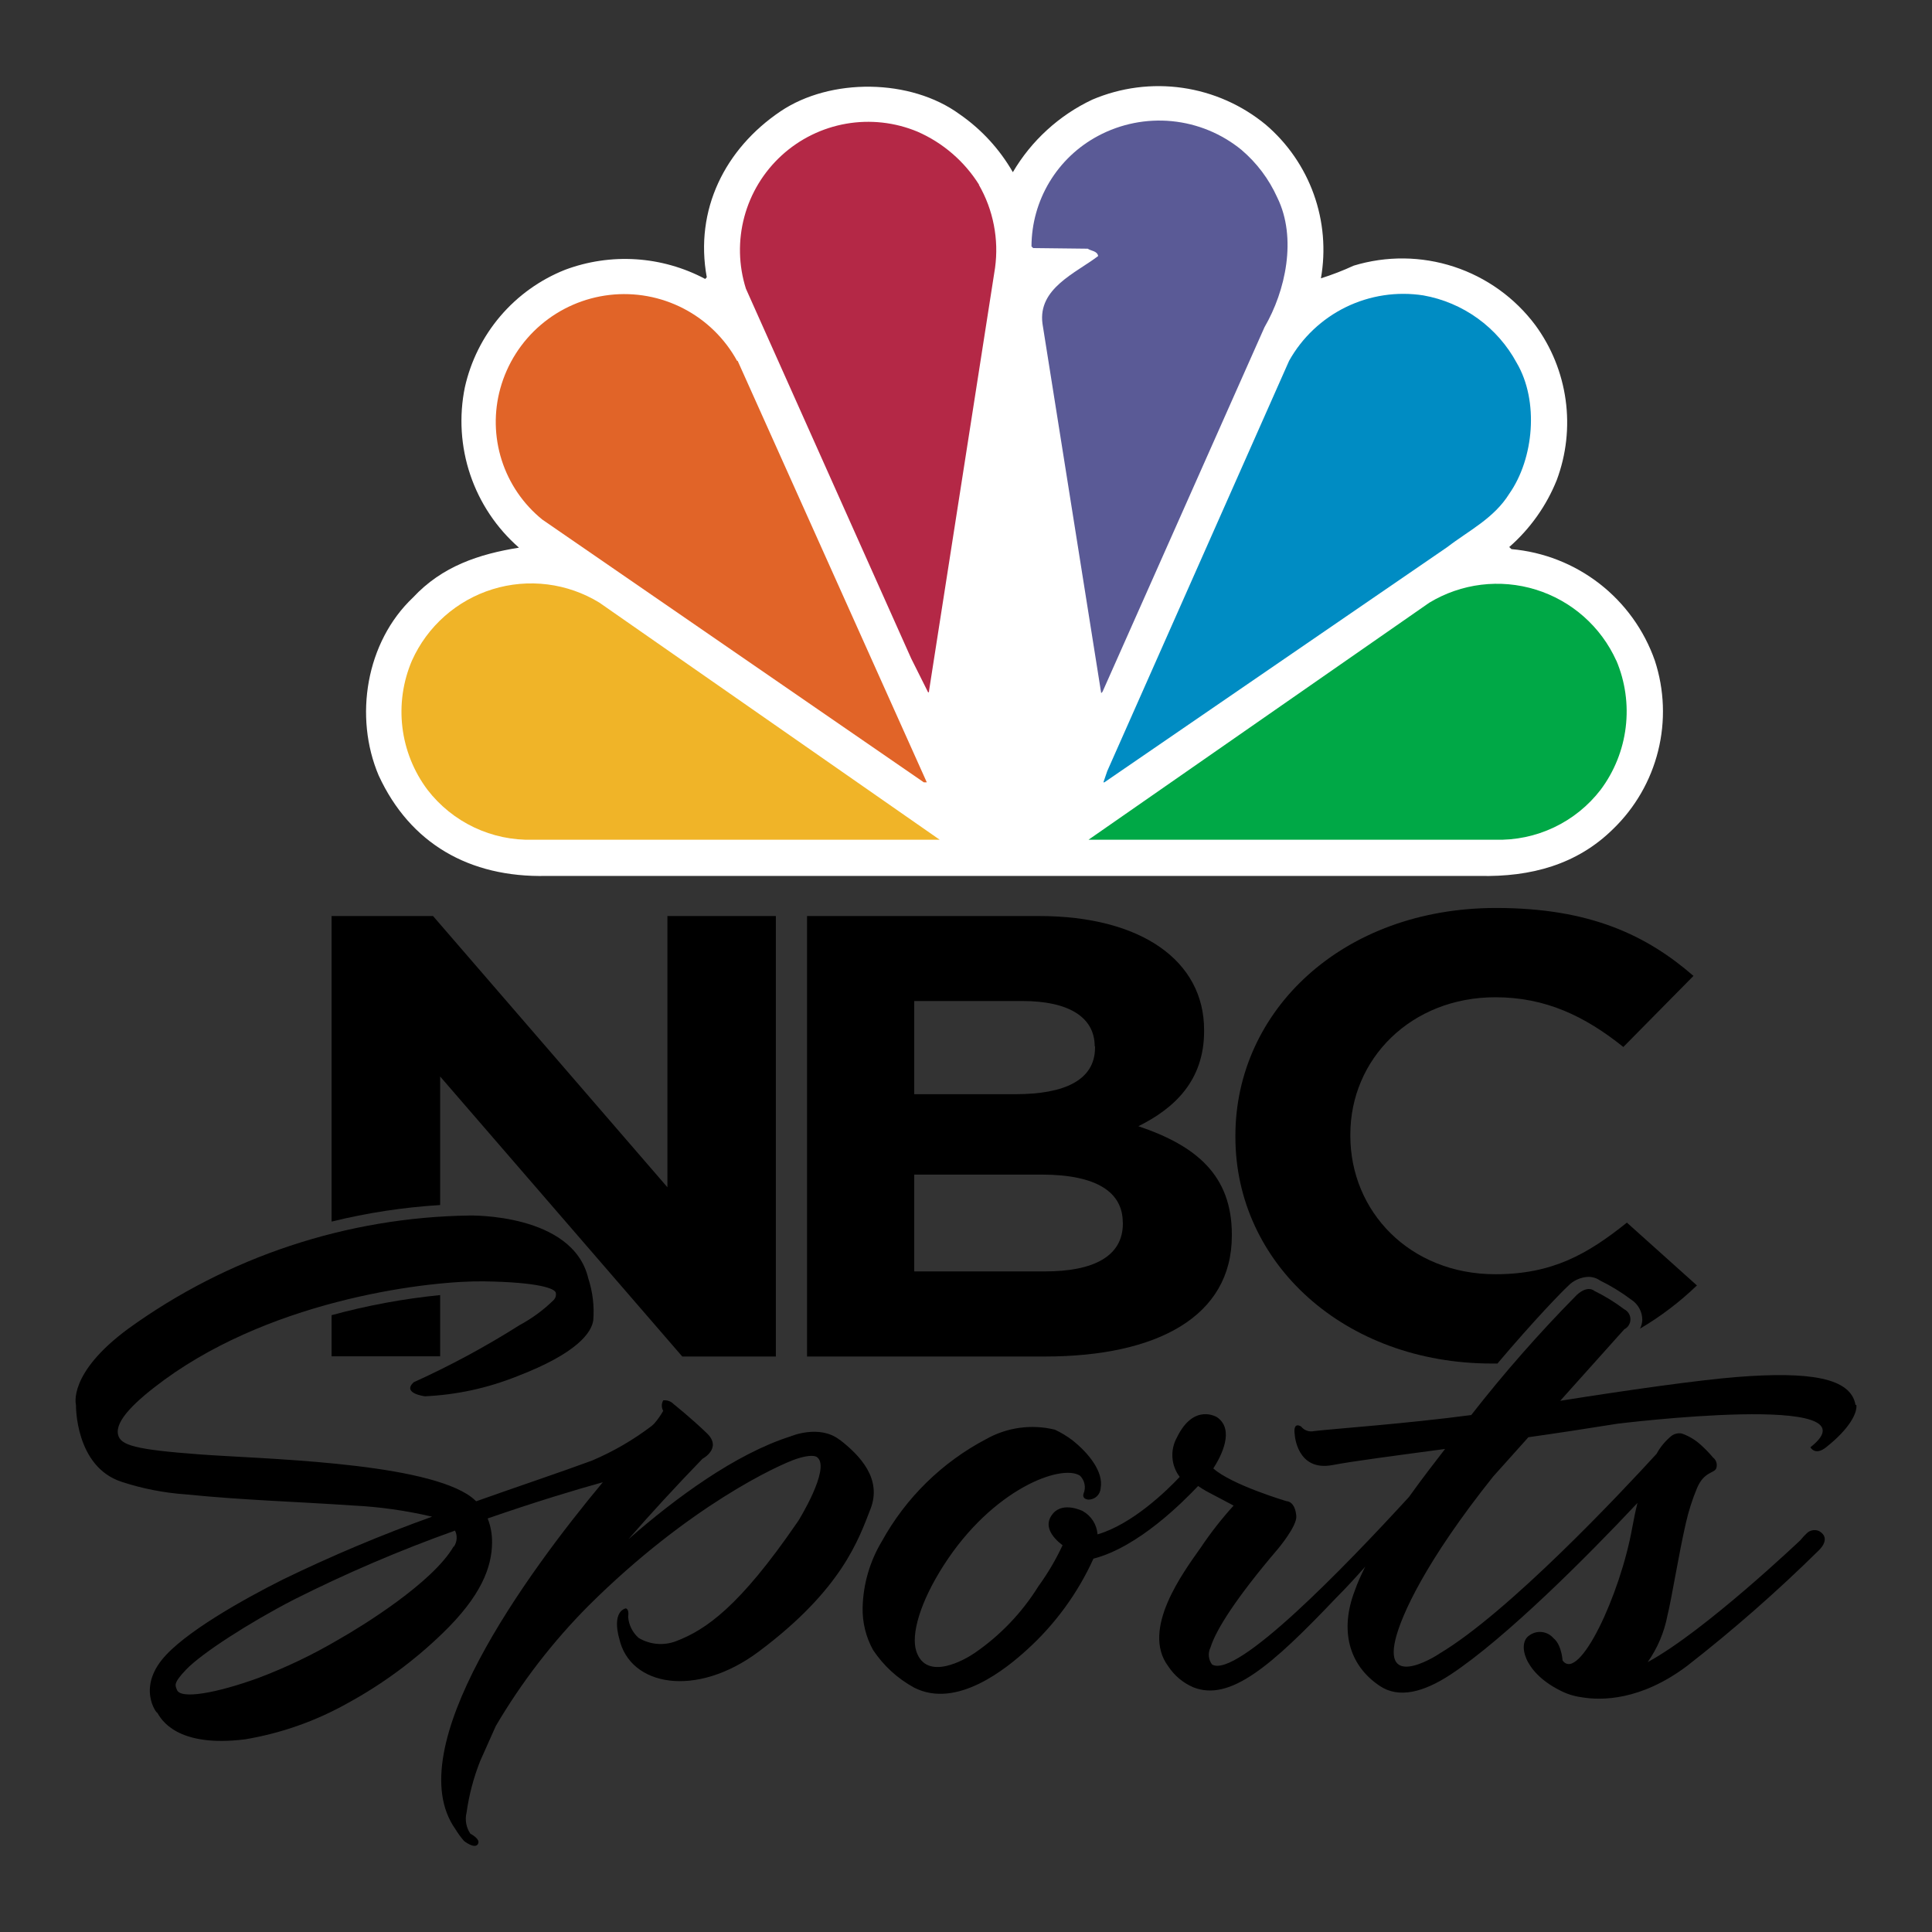
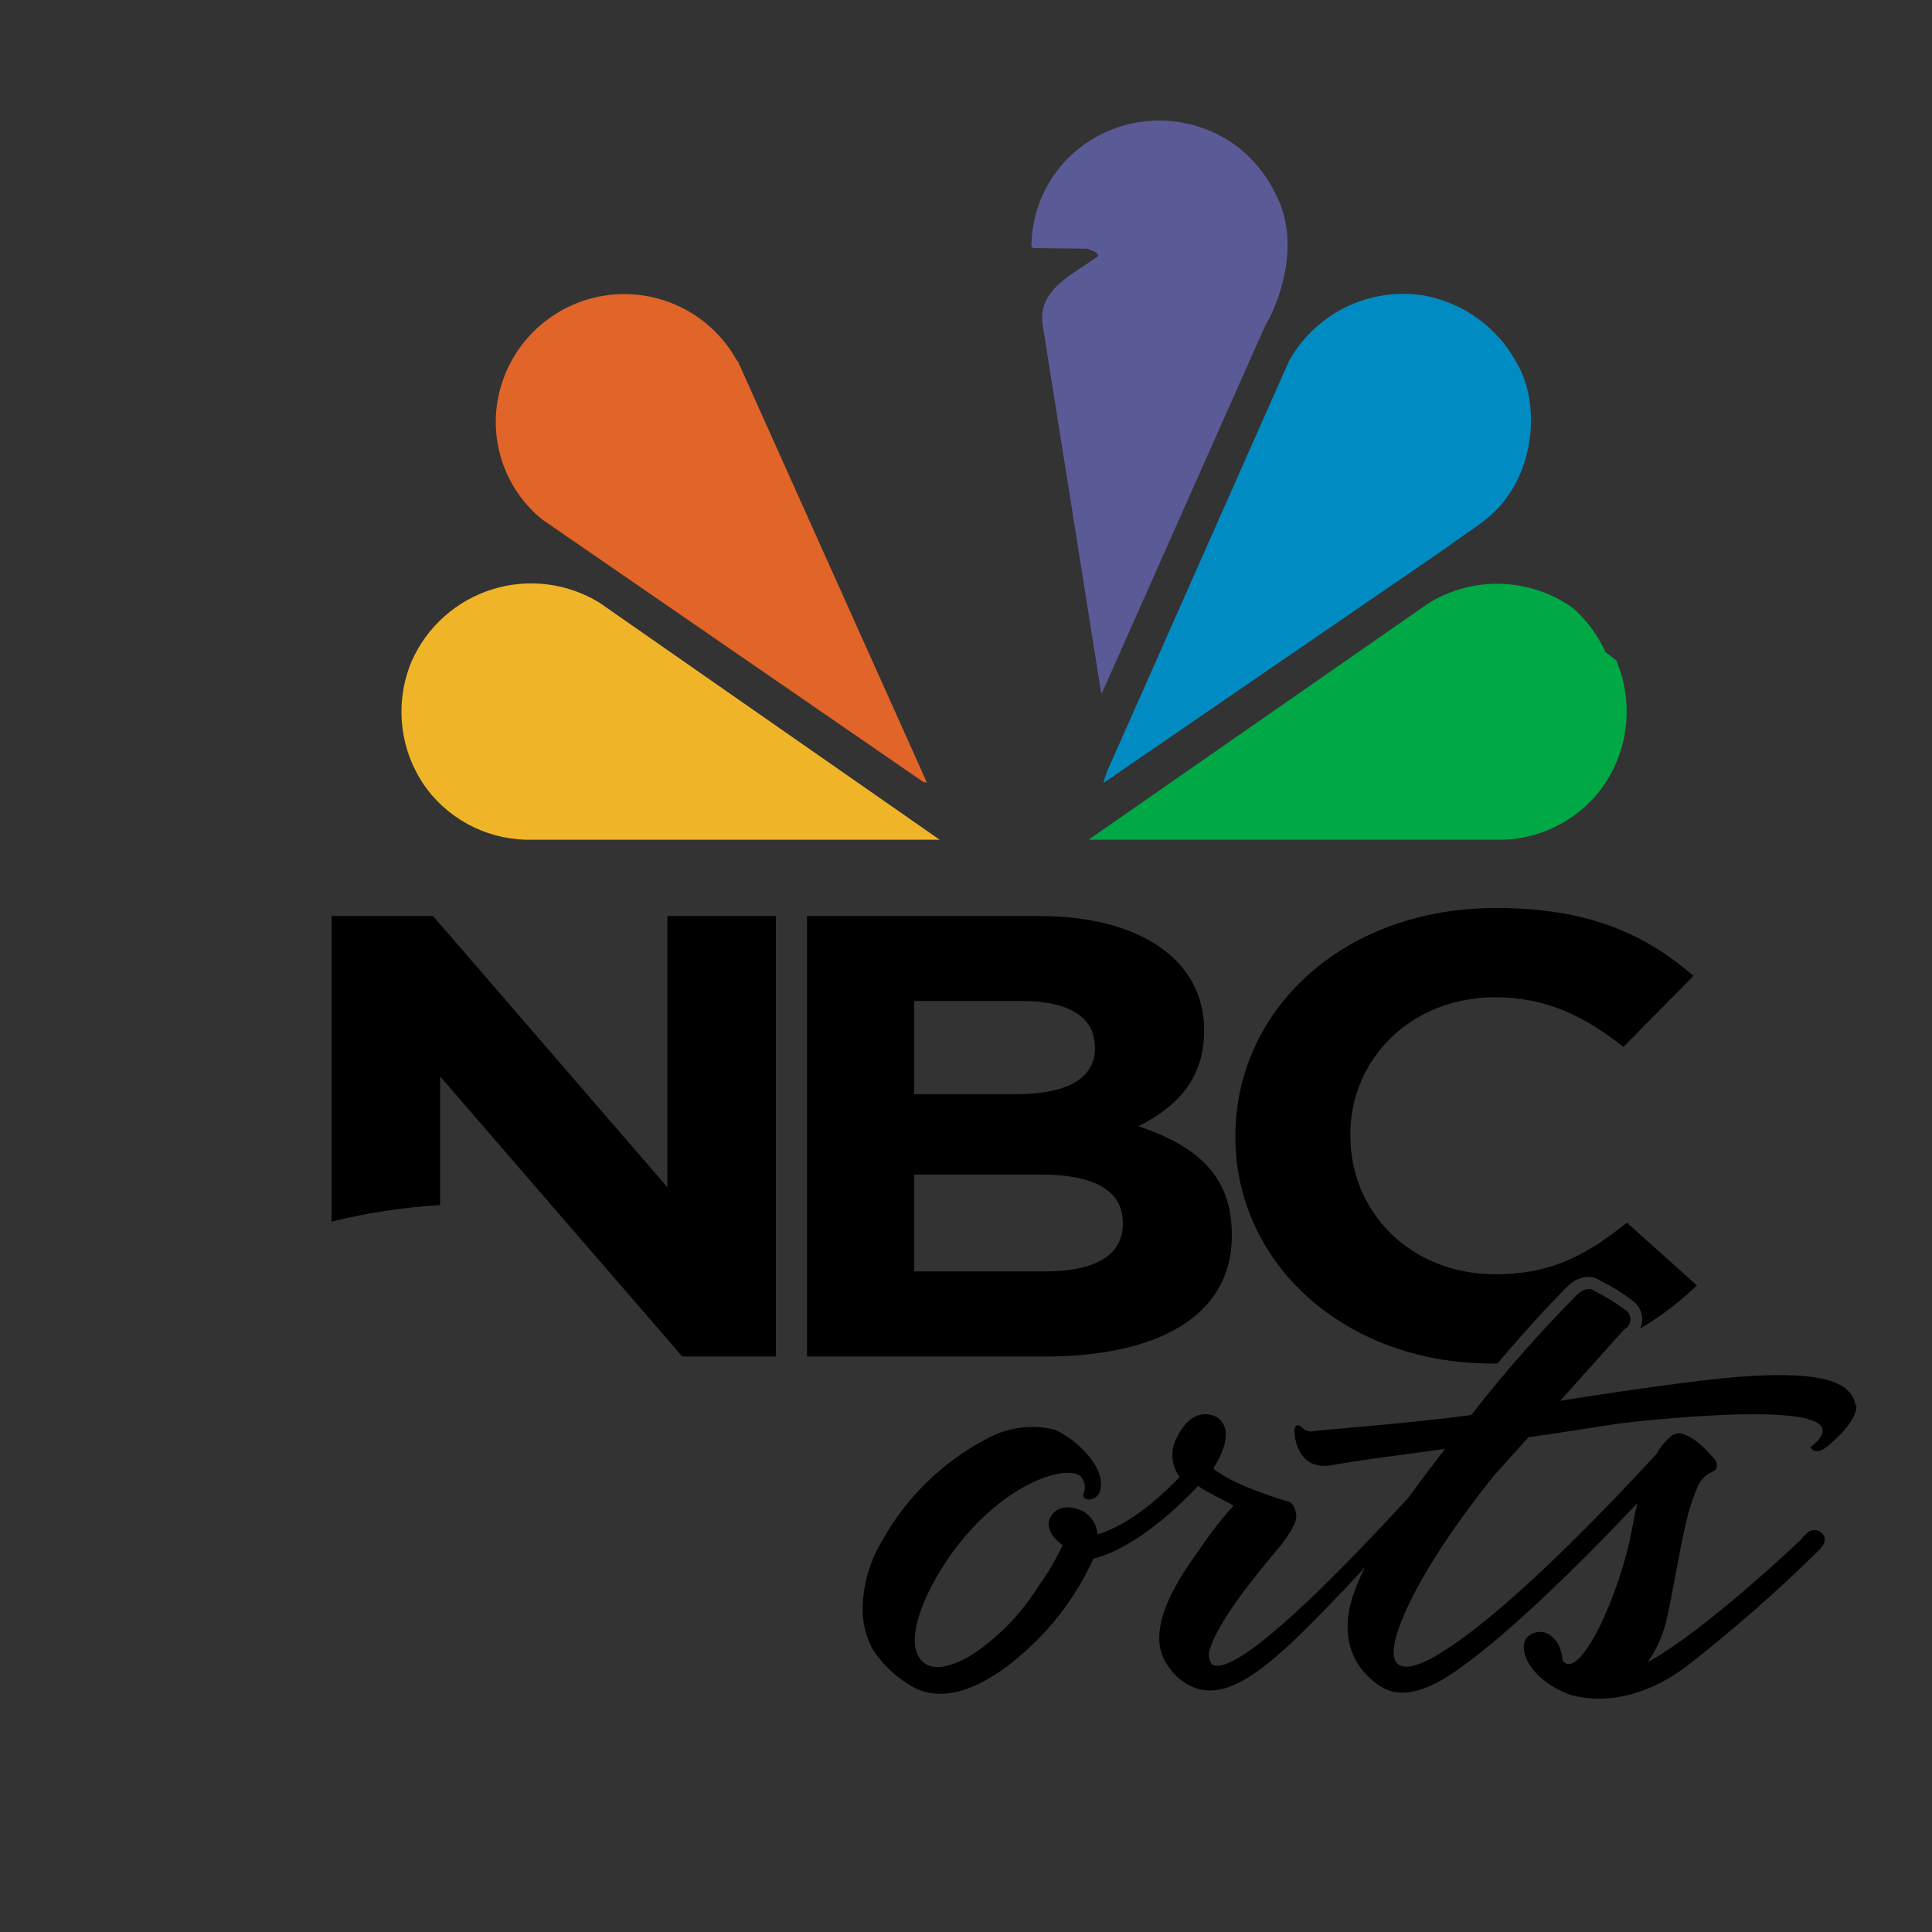
<svg xmlns="http://www.w3.org/2000/svg" version="1.1" id="Layer_1" x="0px" y="0px" viewBox="0 0 3000 3000" enable-background="new 0 0 3000 3000" xml:space="preserve">
  <rect x="0" y="0" width="3000" height="3000" fill="#333333" stroke="none" />
  <g>
    <path d="M1743.418,1898.174c0-46.005-38.85-74.287-126.458-74.287h-197.331v150.356h203.016   c75.425,0,120.938-23.406,120.938-74.287v-1.949L1743.418,1898.174z M1699.857,1624.771c0-45.028-39.985-70.382-111.996-70.382   h-168.232v144.663h157.503c75.424,0,123.212-21.618,123.212-72.332v-2.114L1699.857,1624.771z M1622.646,2106.39h-369.464v-683.987   h360.201c158.644,0,256.335,69.404,256.335,176.849v1.948c0,77.213-46.65,120.12-102.075,147.597   c89.884,30.229,145.147,76.229,145.147,168.068v1.949c0,125-115.243,187.576-290.629,187.576" />
-     <path d="M514.9,2106.069h168.561v-95.092c-57.054,5.723-113.241,16.125-168.561,31.208V2106.069L514.9,2106.069z" />
    <path d="M1036.346,1422.402v421.152l-363.939-421.152H514.9v474.468c55.416-13.634,111.601-22.193,168.561-25.681v-199.607   l375.967,434.808h145.315v-683.987H1036.346z" />
    <path d="M2324.682,2117.935c59.002-69.736,100.453-111.998,110.363-121.264c4.125-4.232,8.881-7.555,14.273-9.971   c5.391-2.415,11.037-3.752,16.939-4.003c6.59-0.046,12.604,1.798,18.041,5.526c17.191,8.443,33.441,18.415,48.766,29.904   c2.641,1.708,5.025,3.723,7.16,6.034c2.135,2.315,3.949,4.855,5.436,7.625c1.494,2.771,2.617,5.683,3.373,8.739   c0.758,3.053,1.123,6.153,1.098,9.301c-0.225,4.699-1.418,9.145-3.578,13.328c32.105-18.92,61.578-41.294,88.426-67.13   l-108.744-97.531c-60.953,48.765-115.406,80.138-204.152,80.138c-133.129,0-225.287-97.531-225.287-215.049v-1.951   c0-117.359,94.273-213.096,225.287-213.096c77.693,0,138.811,29.258,198.631,77.206l108.9-110.364   c-72.166-62.58-159.941-105.492-306.395-105.492c-238.457,0-404.902,159.13-404.902,353.697v1.952   c0,196.516,169.697,351.748,398.238,351.748h8.939L2324.682,2117.935z" />
-     <path fill="#FFFFFF" d="M1572.748,267.354c14.441-24.538,32.18-46.405,53.205-65.604c21.031-19.199,44.416-34.88,70.162-47.04   c10.994-4.687,22.258-8.603,33.783-11.75c11.529-3.144,23.222-5.489,35.072-7.035c11.85-1.543,23.751-2.275,35.701-2.189   c11.951,0.085,23.837,0.982,35.668,2.695c11.826,1.712,23.48,4.219,34.965,7.529c11.484,3.308,22.689,7.384,33.613,12.224   c10.923,4.84,21.472,10.405,31.634,16.691c10.167,6.286,19.853,13.233,29.067,20.845c8.404,7.19,16.311,14.893,23.713,23.107   c7.404,8.216,14.244,16.874,20.524,25.979c6.278,9.104,11.944,18.575,16.991,28.416c5.052,9.842,9.44,19.966,13.174,30.376   c3.732,10.41,6.775,21.021,9.129,31.824c2.355,10.808,3.998,21.72,4.936,32.741c0.938,11.019,1.158,22.053,0.662,33.102   s-1.709,22.018-3.633,32.909c17.377-5.472,34.338-12.029,50.879-19.668c6.305-1.919,12.668-3.596,19.102-5.026   c6.43-1.43,12.908-2.615,19.428-3.553c6.523-0.934,13.074-1.62,19.648-2.057c6.572-0.433,13.152-0.616,19.742-0.549   c6.588,0.067,13.164,0.389,19.727,0.959c6.564,0.574,13.1,1.396,19.598,2.466c6.498,1.072,12.953,2.393,19.354,3.958   c6.396,1.564,12.73,3.373,18.99,5.423c6.264,2.049,12.438,4.336,18.525,6.859c6.088,2.521,12.066,5.271,17.945,8.253   c5.875,2.981,11.627,6.182,17.26,9.602c5.635,3.42,11.125,7.05,16.477,10.894c5.352,3.838,10.553,7.879,15.6,12.118   c5.039,4.239,9.916,8.663,14.619,13.276c4.707,4.61,9.232,9.396,13.57,14.354c4.34,4.958,8.484,10.074,12.434,15.352   c6.242,8.513,11.941,17.38,17.086,26.599c5.146,9.221,9.701,18.722,13.67,28.508c3.969,9.784,7.316,19.775,10.041,29.975   c2.732,10.199,4.82,20.529,6.27,30.989c1.449,10.458,2.246,20.965,2.389,31.523c0.15,10.559-0.354,21.083-1.516,31.578   c-1.16,10.496-2.963,20.878-5.408,31.151c-2.445,10.269-5.518,20.352-9.209,30.243c-8.029,20.003-18.277,38.795-30.748,56.377   c-12.473,17.579-26.822,33.464-43.047,47.65l3.412,3.253c12.391,1.089,24.648,3.057,36.76,5.904   c12.111,2.849,23.955,6.547,35.541,11.094c11.58,4.55,22.779,9.901,33.592,16.057c10.814,6.156,21.133,13.052,30.953,20.688   c9.826,7.637,19.053,15.936,27.686,24.897c8.635,8.961,16.58,18.491,23.848,28.594c7.266,10.102,13.768,20.67,19.516,31.706   c5.748,11.037,10.678,22.427,14.793,34.17c3.688,11.274,6.572,22.754,8.652,34.431c2.086,11.681,3.344,23.448,3.773,35.308   c0.432,11.854,0.037,23.685-1.191,35.484c-1.229,11.801-3.273,23.455-6.135,34.97c-2.861,11.516-6.508,22.773-10.947,33.777   c-4.441,11-9.621,21.639-15.555,31.917c-5.928,10.273-12.547,20.086-19.852,29.434c-7.307,9.347-15.23,18.141-23.768,26.376   c-55.916,55.104-127.436,74.447-207.404,72.66H848.117c-119.145,2.6-211.308-50.229-260.071-155.883   c-38.685-91.024-19.83-207.245,53.154-276.327c45.351-48.763,102.728-67.618,164.656-77.534   c-8.656-7.557-16.776-15.654-24.364-24.285c-7.586-8.632-14.575-17.724-20.96-27.278c-6.387-9.555-12.118-19.485-17.193-29.798   c-5.074-10.313-9.448-20.91-13.123-31.802c-3.673-10.889-6.618-21.971-8.828-33.249c-2.211-11.277-3.67-22.652-4.379-34.122   s-0.661-22.937,0.146-34.401c0.805-11.464,2.36-22.825,4.667-34.085c2.262-10.148,5.134-20.126,8.611-29.93   c3.478-9.801,7.54-19.356,12.179-28.664c4.643-9.308,9.829-18.299,15.566-26.976c5.736-8.677,11.977-16.972,18.721-24.89   c6.744-7.917,13.945-15.396,21.601-22.437c7.657-7.039,15.71-13.589,24.162-19.649c8.454-6.058,17.243-11.585,26.37-16.573   c9.125-4.991,18.521-9.408,28.184-13.257c17.614-6.611,35.728-11.299,54.344-14.058c18.612-2.759,37.305-3.53,56.084-2.31   c18.774,1.22,37.212,4.399,55.314,9.543c18.1,5.141,35.454,12.132,52.067,20.968l2.438-2.601   c-19.18-104.842,28.284-199.444,114.432-257.636c77.696-52.338,202.043-51.201,278.278,4.552   c16.922,11.735,32.351,25.186,46.287,40.354C1550.391,232.985,1562.487,249.499,1572.748,267.354" />
    <path fill="#5A5A96" d="M1983.338,306.689c30.883,62.744,13.004,144.992-19.833,201.395l-251.46,565.983l-2.109,2.275   l-91.188-573.786c-7.314-54.939,51.854-78.507,86.473-105.005c-1.622-8.125-10.727-7.639-16.254-11.377l-84.686-0.975l-2.6-2.602   c0.026-8.785,0.642-17.527,1.854-26.23c1.208-8.702,2.997-17.283,5.362-25.744c2.37-8.461,5.297-16.721,8.784-24.785   c3.482-8.065,7.497-15.86,12.031-23.382c4.54-7.523,9.56-14.707,15.072-21.552c5.508-6.845,11.45-13.286,17.829-19.326   c6.379-6.041,13.133-11.625,20.269-16.754c7.136-5.127,14.582-9.751,22.338-13.873c8.72-4.652,17.733-8.642,27.039-11.966   c9.311-3.327,18.812-5.955,28.502-7.885c9.691-1.929,19.473-3.142,29.343-3.633c9.872-0.49,19.729-0.261,29.564,0.697   c9.837,0.956,19.547,2.625,29.145,5.01c9.59,2.384,18.955,5.458,28.096,9.218c9.139,3.761,17.953,8.168,26.446,13.227   c8.488,5.056,16.566,10.706,24.228,16.949C1951.688,253.123,1970.273,277.83,1983.338,306.689" />
-     <path fill="#B42846" d="M1519.92,286.859c11.214,19.527,18.975,40.342,23.289,62.442s4.951,44.307,1.904,66.62l-102.568,657.169   c0.159,0.478,0.107,0.931-0.159,1.358c-0.264,0.428-0.643,0.682-1.142,0.756l-26.332-52.665l-256.658-574.273   c-2.844-8.999-5.037-18.154-6.58-27.467c-1.544-9.313-2.418-18.686-2.629-28.123c-0.207-9.436,0.251-18.84,1.381-28.211   c1.128-9.371,2.913-18.616,5.357-27.73c2.44-9.118,5.517-18.017,9.225-26.698c3.709-8.679,8.014-17.052,12.911-25.12   c4.899-8.066,10.345-15.748,16.335-23.042c5.992-7.293,12.471-14.125,19.434-20.499c6.961-6.371,14.34-12.219,22.135-17.543   c7.793-5.324,15.927-10.066,24.395-14.233c8.469-4.167,17.19-7.715,26.163-10.641c8.976-2.927,18.109-5.204,27.408-6.829   c9.298-1.629,18.663-2.589,28.095-2.885c9.437-0.295,18.844,0.078,28.224,1.12s18.64,2.744,27.78,5.104   c9.137,2.356,18.064,5.351,26.779,8.979c19.747,8.628,37.783,19.983,54.104,34.059c16.318,14.076,30.198,30.249,41.634,48.515" />
    <path fill="#008CC3" d="M2355.238,563.674c34.621,59.006,26.658,148.242-11.539,202.857c-23.896,38.523-63.393,57.539-96.23,82.897   l-532.657,365.4h-1.464l6.014-17.555l282.342-637.013c5.03-8.989,10.708-17.546,17.036-25.671   c6.328-8.124,13.239-15.724,20.726-22.797c7.48-7.075,15.459-13.542,23.926-19.404c8.475-5.86,17.332-11.046,26.594-15.562   c9.254-4.512,18.799-8.3,28.637-11.362c9.83-3.062,19.842-5.36,30.025-6.902c10.182-1.538,20.424-2.3,30.725-2.281   c10.299,0.017,20.535,0.814,30.713,2.387c15.277,2.711,30.055,7.091,44.338,13.144c14.285,6.056,27.709,13.628,40.275,22.72   c12.572,9.092,23.967,19.475,34.184,31.147C2339.098,537.35,2347.887,550.015,2355.238,563.674" />
    <path fill="#E16428" d="M1145.414,560.262l293.72,654.567h-4.551l-592.642-408.15c-7.332-5.951-14.198-12.402-20.594-19.35   c-6.396-6.948-12.257-14.324-17.582-22.124c-5.326-7.798-10.058-15.942-14.199-24.433c-4.145-8.486-7.653-17.229-10.523-26.227   c-2.872-8.997-5.079-18.154-6.623-27.473c-1.54-9.316-2.402-18.696-2.581-28.14c-0.18-9.443,0.324-18.849,1.512-28.219   c1.187-9.371,3.043-18.606,5.572-27.705c2.642-9.519,5.972-18.794,9.99-27.817c4.017-9.025,8.679-17.707,13.982-26.042   c5.307-8.333,11.2-16.23,17.677-23.691c6.476-7.459,13.469-14.401,20.975-20.822c7.51-6.424,15.449-12.257,23.822-17.501   c8.373-5.246,17.087-9.844,26.142-13.795c9.055-3.954,18.352-7.216,27.891-9.786c9.537-2.573,19.213-4.427,29.027-5.564   c9.817-1.138,19.66-1.543,29.534-1.22c9.874,0.326,19.671,1.375,29.39,3.151c9.718,1.778,19.254,4.265,28.605,7.456   c9.347,3.189,18.412,7.056,27.188,11.59c8.778,4.538,17.17,9.696,25.182,15.479c8.01,5.781,15.551,12.123,22.623,19.023   c7.07,6.902,13.591,14.286,19.566,22.155c5.976,7.866,11.335,16.135,16.085,24.799" />
-     <path fill="#00A846" d="M2509.818,1025.628c3.443,8.135,6.344,16.456,8.699,24.968c2.359,8.513,4.152,17.143,5.381,25.89   c1.232,8.744,1.891,17.533,1.975,26.367c0.08,8.831-0.406,17.63-1.473,26.399c-1.063,8.767-2.695,17.428-4.891,25.984   c-2.193,8.556-4.938,16.932-8.229,25.13c-3.287,8.196-7.096,16.144-11.42,23.847c-4.324,7.697-9.135,15.085-14.426,22.159   c-4.785,6.214-9.922,12.124-15.404,17.732c-5.486,5.606-11.277,10.872-17.387,15.794c-6.104,4.923-12.482,9.467-19.127,13.636   c-6.639,4.172-13.508,7.937-20.594,11.292c-7.092,3.357-14.352,6.286-21.787,8.787c-7.432,2.498-14.988,4.553-22.67,6.159   c-7.678,1.605-15.418,2.755-23.234,3.446c-7.813,0.691-15.639,0.92-23.477,0.687h-631.488l529.082-368.002   c6.129-3.716,12.436-7.096,18.922-10.142c6.482-3.047,13.113-5.745,19.881-8.091c6.77-2.348,13.646-4.329,20.625-5.948   c6.98-1.618,14.025-2.863,21.141-3.737c7.111-0.871,14.248-1.368,21.412-1.485c7.166-0.121,14.316,0.14,21.451,0.779   c7.141,0.64,14.221,1.651,21.252,3.038c7.029,1.39,13.965,3.145,20.811,5.267c6.844,2.119,13.559,4.598,20.137,7.43   c6.584,2.833,12.998,6.004,19.242,9.516c6.248,3.51,12.291,7.34,18.135,11.489c5.842,4.15,11.445,8.597,16.816,13.338   c5.371,4.744,10.479,9.758,15.318,15.042c4.84,5.282,9.389,10.808,13.645,16.569c4.254,5.767,8.193,11.738,11.82,17.919   c3.623,6.182,6.91,12.537,9.861,19.066" />
+     <path fill="#00A846" d="M2509.818,1025.628c3.443,8.135,6.344,16.456,8.699,24.968c2.359,8.513,4.152,17.143,5.381,25.89   c1.232,8.744,1.891,17.533,1.975,26.367c0.08,8.831-0.406,17.63-1.473,26.399c-1.063,8.767-2.695,17.428-4.891,25.984   c-2.193,8.556-4.938,16.932-8.229,25.13c-3.287,8.196-7.096,16.144-11.42,23.847c-4.324,7.697-9.135,15.085-14.426,22.159   c-4.785,6.214-9.922,12.124-15.404,17.732c-5.486,5.606-11.277,10.872-17.387,15.794c-6.104,4.923-12.482,9.467-19.127,13.636   c-6.639,4.172-13.508,7.937-20.594,11.292c-7.092,3.357-14.352,6.286-21.787,8.787c-7.432,2.498-14.988,4.553-22.67,6.159   c-7.678,1.605-15.418,2.755-23.234,3.446c-7.813,0.691-15.639,0.92-23.477,0.687h-631.488l529.082-368.002   c6.129-3.716,12.436-7.096,18.922-10.142c6.482-3.047,13.113-5.745,19.881-8.091c6.77-2.348,13.646-4.329,20.625-5.948   c6.98-1.618,14.025-2.863,21.141-3.737c7.111-0.871,14.248-1.368,21.412-1.485c7.166-0.121,14.316,0.14,21.451,0.779   c7.141,0.64,14.221,1.651,21.252,3.038c7.029,1.39,13.965,3.145,20.811,5.267c6.844,2.119,13.559,4.598,20.137,7.43   c6.584,2.833,12.998,6.004,19.242,9.516c6.248,3.51,12.291,7.34,18.135,11.489c5.371,4.744,10.479,9.758,15.318,15.042c4.84,5.282,9.389,10.808,13.645,16.569c4.254,5.767,8.193,11.738,11.82,17.919   c3.623,6.182,6.91,12.537,9.861,19.066" />
    <path fill="#F0B428" d="M639.736,1025.628c-3.482,8.12-6.422,16.434-8.812,24.939c-2.393,8.505-4.217,17.131-5.475,25.878   c-1.259,8.747-1.941,17.536-2.046,26.37c-0.105,8.836,0.369,17.64,1.422,26.411c1.052,8.774,2.669,17.44,4.86,26.003   c2.188,8.561,4.928,16.938,8.217,25.142c3.29,8.2,7.104,16.15,11.435,23.848c4.335,7.703,9.153,15.087,14.457,22.153   c4.787,6.212,9.924,12.119,15.41,17.724c5.485,5.606,11.282,10.868,17.389,15.79c6.108,4.923,12.483,9.466,19.126,13.634   c6.644,4.169,13.511,7.933,20.601,11.29c7.087,3.356,14.348,6.285,21.781,8.786c7.434,2.501,14.988,4.553,22.665,6.16   c7.677,1.609,15.422,2.762,23.233,3.453c7.811,0.694,15.639,0.928,23.479,0.696h631.649L930.691,935.741   c-6.126-3.751-12.432-7.165-18.92-10.244c-6.49-3.083-13.121-5.81-19.901-8.184c-6.776-2.375-13.662-4.388-20.654-6.031   c-6.994-1.643-14.05-2.914-21.177-3.808c-7.128-0.895-14.281-1.408-21.462-1.544c-7.182-0.133-14.35,0.113-21.504,0.739   c-7.156,0.627-14.258,1.631-21.307,3.012c-7.047,1.383-14.002,3.134-20.865,5.253c-6.862,2.121-13.594,4.598-20.194,7.431   c-6.599,2.837-13.027,6.015-19.291,9.532c-6.262,3.517-12.32,7.358-18.174,11.521c-5.854,4.16-11.47,8.621-16.85,13.379   c-5.381,4.758-10.496,9.788-15.341,15.09s-9.398,10.843-13.654,16.628c-4.258,5.785-8.197,11.778-11.816,17.982   C645.959,1012.699,642.679,1019.076,639.736,1025.628" />
-     <path d="M704.429,2401.248c-32.509,56.402-142.389,124.024-178.8,144.664c-39.944,23.536-81.612,43.474-124.999,59.82   c-63.715,23.079-120.605,33.647-125.97,18.038c-2.277-6.499-6.502-9.426,14.304-31.208c24.38-25.519,98.501-73.144,167.097-108.58   c81.278-40.928,164.775-76.687,250.48-107.277c2.009,4.059,2.841,8.348,2.49,12.862c-0.348,4.52-1.828,8.629-4.439,12.333    M1303.57,2235.614c-31.372-24.383-76.069-5.201-76.069-5.201c-85.825,27.309-178.801,95.902-251.784,159.781   c33.647-38.523,71.684-80.133,115.082-124.996c0,0,30.885-16.254,7.154-39.335c-23.732-23.081-51.854-45.514-51.854-45.514   c-2.091-2.21-4.568-3.829-7.431-4.86c-2.864-1.027-5.802-1.357-8.825-0.992c-1.45,2.516-2.176,5.226-2.176,8.127   c0,2.908,0.726,5.613,2.176,8.129c-4.041,7.141-8.753,13.805-14.139,19.993l-3.738,3.411   c-28.645,21.794-59.529,39.727-92.652,53.803c-48.763,18.045-112.158,39.174-179.937,63.231   c-4.211-4.135-8.817-7.761-13.817-10.889c-81.274-50.714-322.814-54.944-415.628-61.93   c-100.29-7.479-122.884-14.145-126.622-30.721c-4.877-21.622,26.818-52.019,72.006-85.174   c175.551-127.923,417.743-154.095,496.25-152.793c86.149,1.299,110.208,11.375,111.507,17.714   c0.738,4.004-0.183,7.582-2.764,10.729c-15.927,15.734-33.752,28.902-53.476,39.5c-52.765,33.413-107.599,62.997-164.497,88.749   c-18.692,17.392,17.555,21.78,17.555,21.78c49.42-2.324,97.101-12.671,143.041-31.047c93.299-35.757,115.73-67.941,118.331-87.123   c1.709-22.189-0.89-43.859-7.801-65.016c-23.894-101.43-184.488-97.526-184.488-97.526c-47.332,0.677-94.333,4.955-141.007,12.838   c-46.676,7.881-92.479,19.276-137.406,34.179c-44.93,14.901-88.459,33.142-130.593,54.719   c-42.134,21.572-82.375,46.229-120.729,73.975c-94.766,69.73-81.274,118.498-81.274,118.498s-1.626,96.063,71.357,119.469   c32.204,10.502,65.201,16.951,98.989,19.341c93.303,9.265,162.547,10.729,259.099,17.233c41.706,2.049,82.882,7.842,123.533,17.392   c-78.954,28.362-156.164,60.872-231.627,97.526c-61.93,31.043-154.906,83.22-188.065,124.836   c-39.823,49.897-2.601,89.56-7.313,81.271c5.85,11.054,30.722,55.427,136.702,42.097c56.598-9.571,109.914-28.427,159.944-56.562   c53.587-29.375,102.35-65.297,146.291-107.77c60.143-58.031,77.045-102.728,77.209-141.737c0.091-12.737-2.186-25.039-6.827-36.899   c72.495-25.194,135.89-44.376,178.8-56.242c-118.172,141.902-317.288,413.677-229.027,538.512   c3.981,6.556,8.479,12.728,13.492,18.53c0,0,16.255,13.003,21.457,5.041c5.2-7.967-11.543-16.255-11.543-16.255   c-3.25-4.75-5.399-9.956-6.446-15.62c-1.047-5.662-0.904-11.288,0.432-16.891c3.859-27.6,10.905-54.368,21.131-80.293   l24.382-54.619c40.295-68.494,88.462-130.91,144.501-187.251c155.558-154.42,294.371-218.139,322.655-227.563   c20.643-6.664,29.744-4.875,32.507-1.789c19.83,17.879-29.583,97.526-29.583,97.526l-2.438,3.577   c-89.236,130.038-141.414,166.287-188.065,184.004c-4.705,1.77-9.553,2.997-14.536,3.674c-4.983,0.682-9.982,0.791-14.99,0.346   c-5.01-0.451-9.906-1.458-14.69-3.013c-4.786-1.558-9.333-3.626-13.649-6.213c-4.703-4.164-8.459-9.06-11.269-14.681   c-2.813-5.622-4.473-11.561-4.986-17.824c1.951-13.653-4.063-13.328-4.063-13.328c-22.268,7.477-9.752,46.811-9.752,46.811   c16.254,74.12,119.472,93.138,216.999,19.994c129.06-96.556,154.743-174.088,173.11-221.064   c18.368-46.973-16.255-83.22-47.951-107.764" />
    <path d="M2881.232,2181.653c-7.15-42.428-71.52-52.345-184.648-43.405c-59.656,4.716-172.625,20.805-273.889,36.899l99.475-111.02   c2.932-1.479,5.258-3.613,6.975-6.409c1.719-2.796,2.576-5.833,2.576-9.114c0-3.277-0.857-6.314-2.576-9.109   c-1.717-2.796-4.043-4.932-6.975-6.41c-14.58-11.024-30.076-20.56-46.486-28.612c0,0-9.916-9.585-27.309,6.34   c-58.23,58.968-112.85,121.112-163.846,186.443c-99.967,13.33-214.885,21.452-243.816,24.87c-3.779,0.906-7.502,0.731-11.174-0.536   c-3.679-1.263-6.726-3.413-9.141-6.455c0,0-13.008-9.104-9.918,12.678c0,0,3.253,57.539,58.518,47.138   c31.367-6.014,95.252-14.301,174.9-25.029c-13.496,17.554-34.141,43.885-56.082,74.607   c-99.316,108.418-268.036,282.826-305.747,260.072c-1.403-1.87-2.525-3.889-3.367-6.067c-0.842-2.175-1.37-4.431-1.584-6.756   c-0.217-2.325-0.109-4.635,0.314-6.929c0.433-2.296,1.162-4.491,2.2-6.58c8.449-27.635,40.473-77.859,104.842-153.282   c0,0,29.579-35.111,28.443-50.714c-1.949-23.732-15.113-23.241-15.113-23.241s-85.501-25.36-113.781-50.881   c12.025-18.53,33.808-60.14,5.848-79.481c0,0-35.924-22.759-62.256,31.207c-2.681,4.771-4.625,9.822-5.832,15.158   c-1.203,5.336-1.618,10.738-1.242,16.195c0.375,5.456,1.528,10.748,3.451,15.875c1.925,5.121,4.54,9.861,7.852,14.214   c-19.506,20.807-73.634,73.636-127.601,89.239c-0.261-3.743-0.978-7.4-2.149-10.963c-1.177-3.563-2.771-6.931-4.786-10.093   c-2.014-3.167-4.389-6.033-7.119-8.607c-2.736-2.571-5.743-4.767-9.026-6.586c0,0-29.744-14.952-45.839,3.573   c-16.089,18.535-1.782,37.064,14.632,49.577c-10.473,22.444-22.983,43.685-37.546,63.719c-12.769,20.524-27.5,39.525-44.201,56.993   c-16.705,17.469-35.021,33.042-54.954,46.711c-14.627,10.078-74.609,44.703-90.375-2.761c-8.614-26.011,5.852-76.562,42.75-133.94   c76.071-118.497,182.537-157.342,211.311-138.812c1.834,1.784,3.362,3.805,4.579,6.055c1.218,2.249,2.075,4.63,2.571,7.145   c0.49,2.511,0.601,5.036,0.325,7.581c-0.28,2.547-0.928,4.991-1.949,7.337c0,0-3.092,8.127,7.802,9.104   c2.432,0,4.775-0.451,7.031-1.354c2.26-0.906,4.264-2.199,6.021-3.878c1.755-1.685,3.138-3.627,4.14-5.843   c1.002-2.215,1.558-4.539,1.664-6.97c4.55-25.03-18.209-53.801-44.05-74.282c-8.435-6.348-17.43-11.764-26.984-16.254   c-8.989-2.215-18.109-3.558-27.354-4.044c-9.245-0.48-18.451-0.085-27.62,1.177c-9.175,1.268-18.144,3.389-26.908,6.354   c-8.77,2.973-17.182,6.739-25.233,11.306c-16.938,8.903-33.138,18.99-48.602,30.26c-15.464,11.265-30.029,23.596-43.694,36.99   c-13.667,13.389-26.293,27.7-37.873,42.933c-11.58,15.233-21.993,31.224-31.24,47.975c-9.413,15.603-16.665,32.149-21.765,49.647   c-5.096,17.493-7.865,35.352-8.308,53.566c-0.263,11.524,0.982,22.885,3.741,34.077c2.755,11.195,6.927,21.833,12.514,31.915   c16.501,24.629,37.742,44.075,63.718,58.355c66.482,33.97,144.339-30.721,174.734-58.355c21.974-19.838,41.69-41.711,59.158-65.612   c17.469-23.901,32.315-49.331,44.548-76.291c70.057-18.038,139.141-88.26,162.547-112.804c4.063,2.762,8.287,5.526,13.003,8.128   l42.102,22.269c-18.557,20.424-35.518,42.097-50.881,65.016c-26.819,38.037-93.623,127.276-50.549,184.654   c9.766,14.638,22.713,25.477,38.849,32.506c57.054,22.595,121.583-33.482,221.384-138.484   c16.256-16.256,31.047-32.512,45.514-48.767c-6.178,12.517-12.025,25.034-16.256,37.387   c-23.244,60.792-9.75,115.405,39.178,147.915c28.93,19.183,66.643,10.403,109.715-17.878   c85.01-56.077,211.309-182.376,290.145-266.414c-2.926,11.542-5.527,24.219-8.127,38.365   c-18.857,105.327-82.9,240.89-108.094,206.265c0,5.042,0-23.404-14.467-34.943c-1.139-1.304-2.387-2.485-3.742-3.549   c-1.359-1.067-2.809-2-4.342-2.791c-1.533-0.797-3.131-1.438-4.785-1.935c-1.652-0.495-3.342-0.836-5.061-1.012   c-1.715-0.18-3.438-0.199-5.156-0.056c-1.723,0.141-3.418,0.447-5.08,0.908c-1.664,0.46-3.273,1.072-4.82,1.833   c-1.549,0.763-3.018,1.659-4.4,2.697c-18.203,11.864-9.1,56.24,46.652,84.688c10.861,5.831,22.404,9.57,34.625,11.214   c30.229,5.201,91.674,5.692,164.004-48.762c71.398-55.659,139.348-115.265,203.832-178.802c0,0,21.295-18.69,1.137-30.396   c-3.186-1.474-6.514-1.924-9.98-1.361c-3.463,0.56-6.475,2.049-9.035,4.448c-3.646,3.362-7.01,6.995-10.076,10.894   c1.463-1.463-148.406,141.412-237.154,189.365c15.434-22.082,25.676-46.355,30.721-72.823   c6.34-25.193,17.066-93.136,28.447-142.873c4.295-18.937,10.203-37.361,17.715-55.267c10.727-24.383,25.686-22.267,29.256-29.257   c0.617-1.528,0.975-3.118,1.07-4.761c0.088-1.644-0.082-3.263-0.521-4.846c-0.443-1.588-1.129-3.062-2.055-4.425   c-0.928-1.363-2.051-2.535-3.367-3.527c-5.713-6.84-11.891-13.233-18.531-19.176c-8.645-7.974-18.506-13.937-29.584-17.885   c-2.84-0.591-5.678-0.576-8.508,0.051c-2.836,0.621-5.418,1.798-7.746,3.527c-9.547,7.822-17.295,17.141-23.242,27.955   c-53.641,58.683-229.842,246.584-337.607,310.463c5.689-3.412-87.447,59.655-67.779-22.429   c9.098-37.385,46.484-120.937,151.652-252.758l54.779-61.117c44.861-6.338,91.674-13.494,138.164-20.97   c0,0,411.074-50.876,299.729,36.573c0,0,7.156,13.815,24.383,0c35.764-28.286,48.768-52.989,46.979-65.992" />
  </g>
</svg>